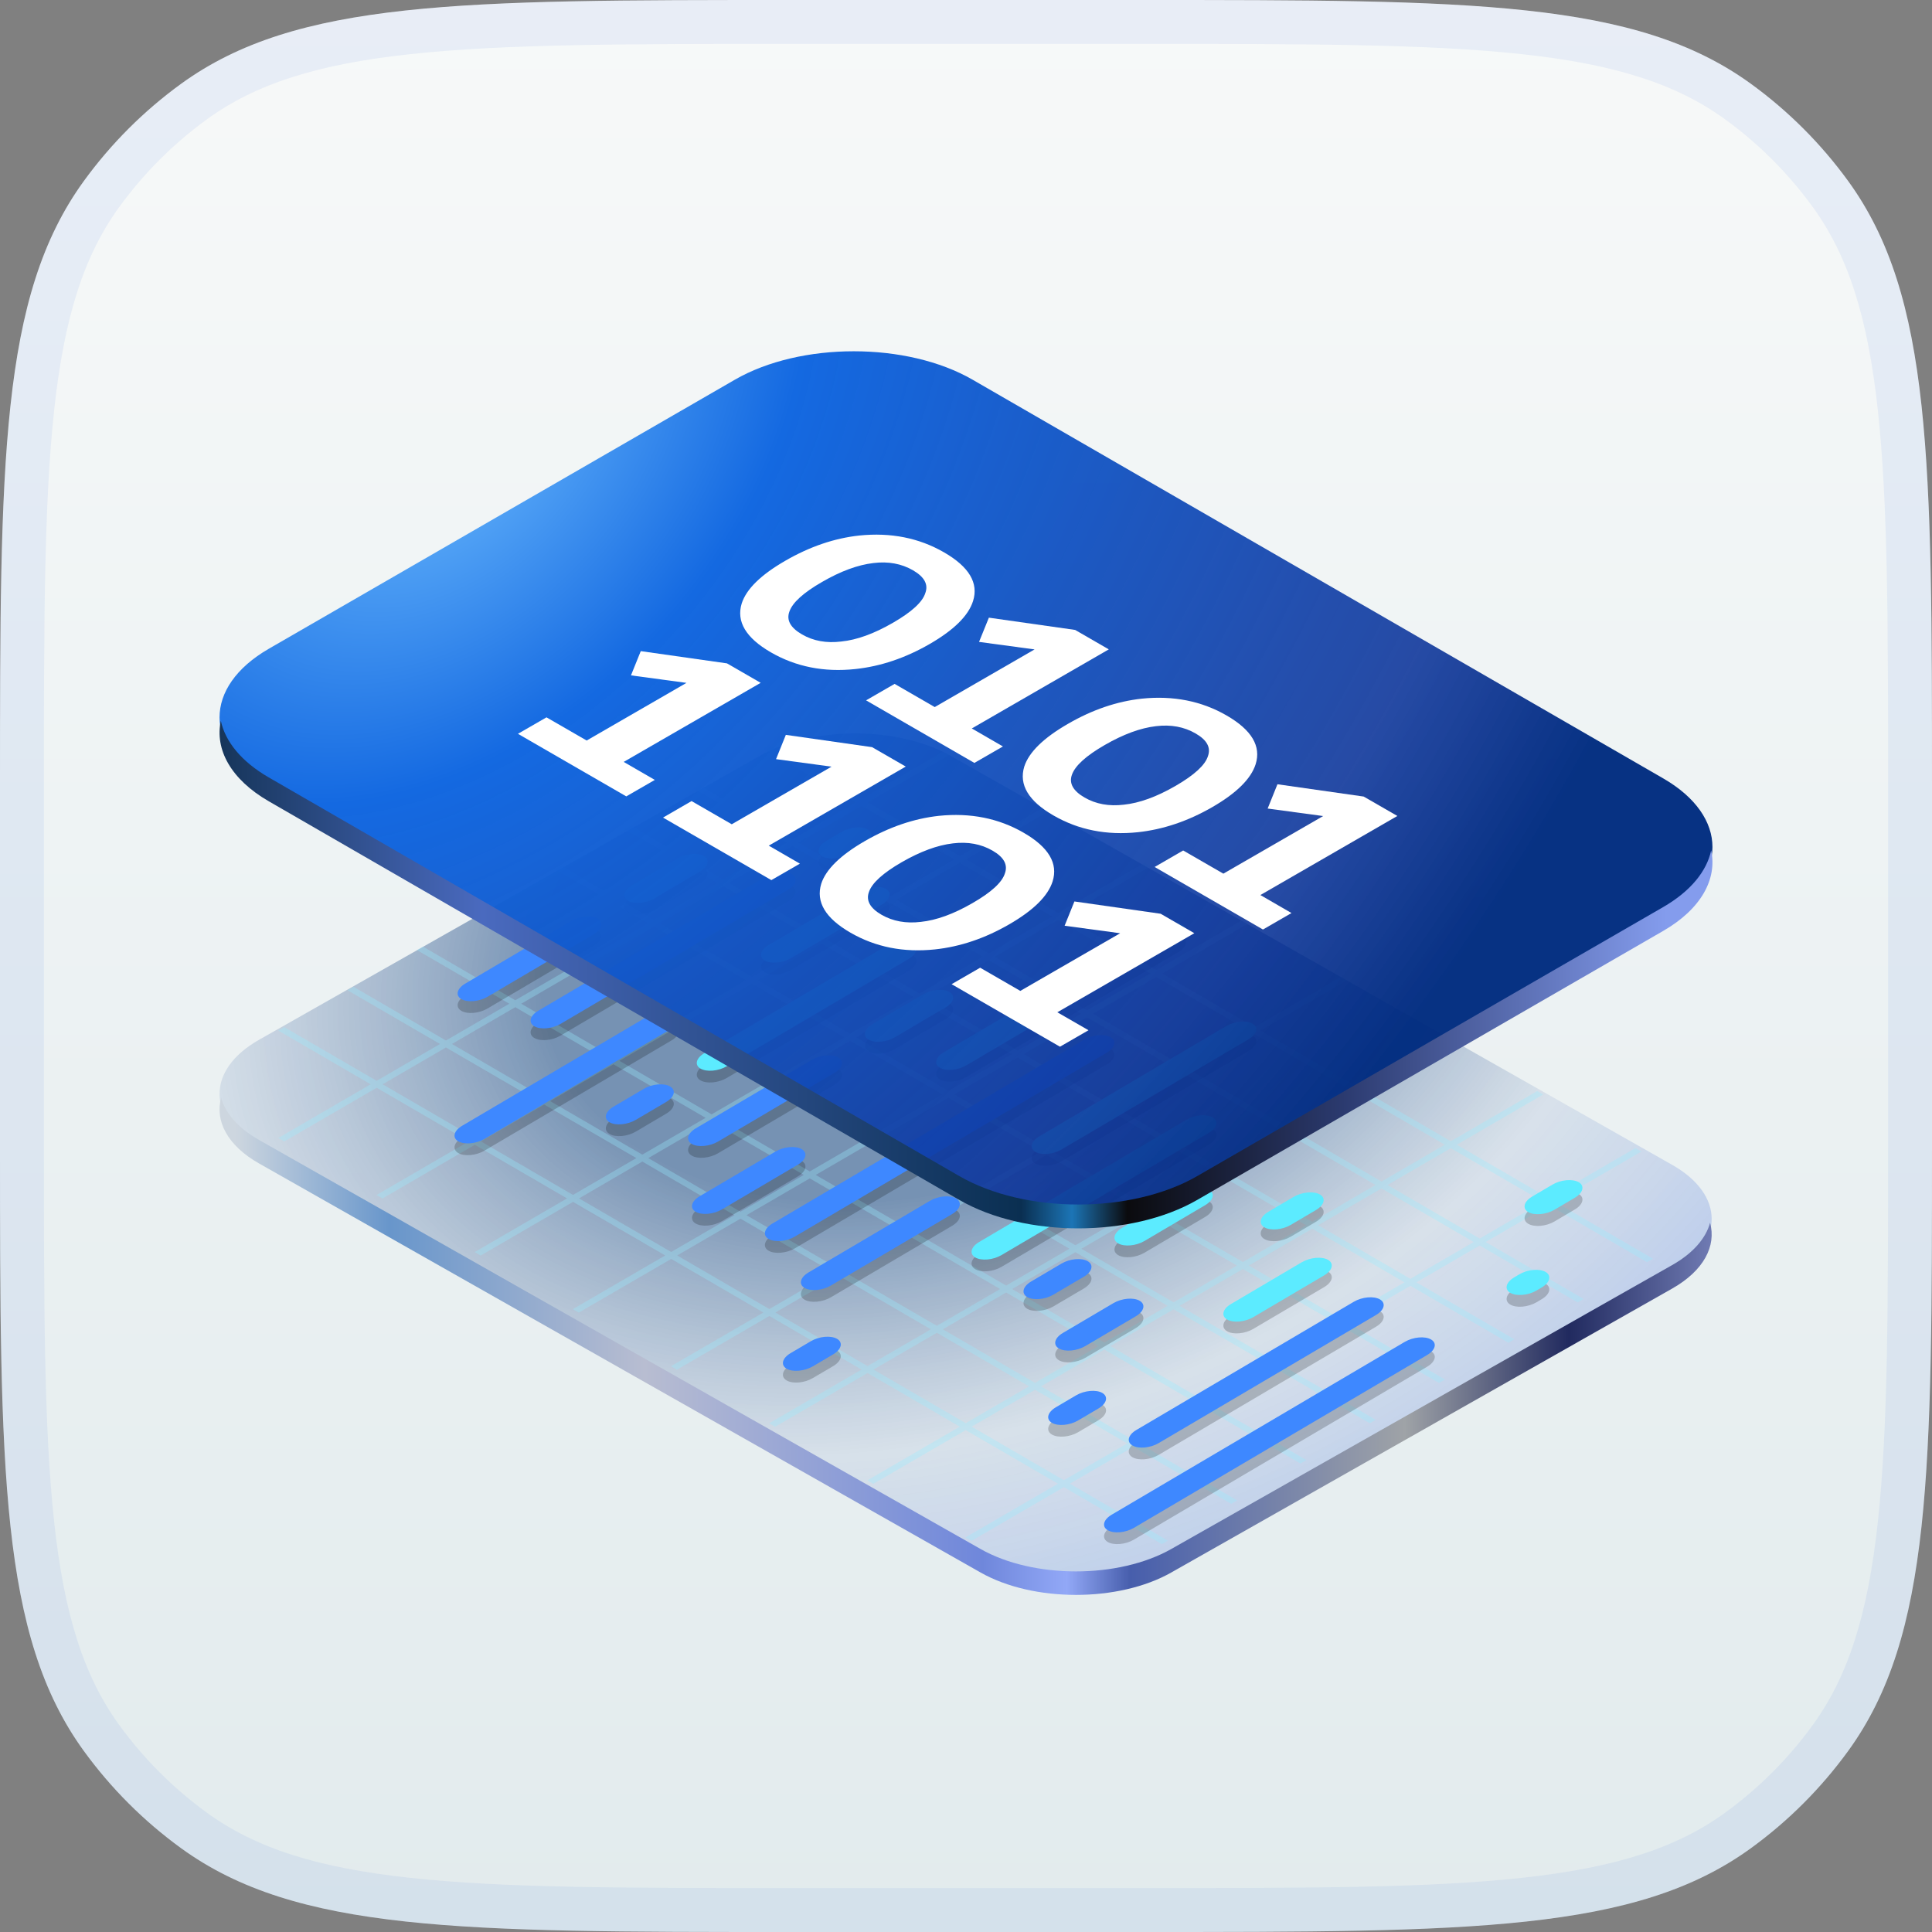
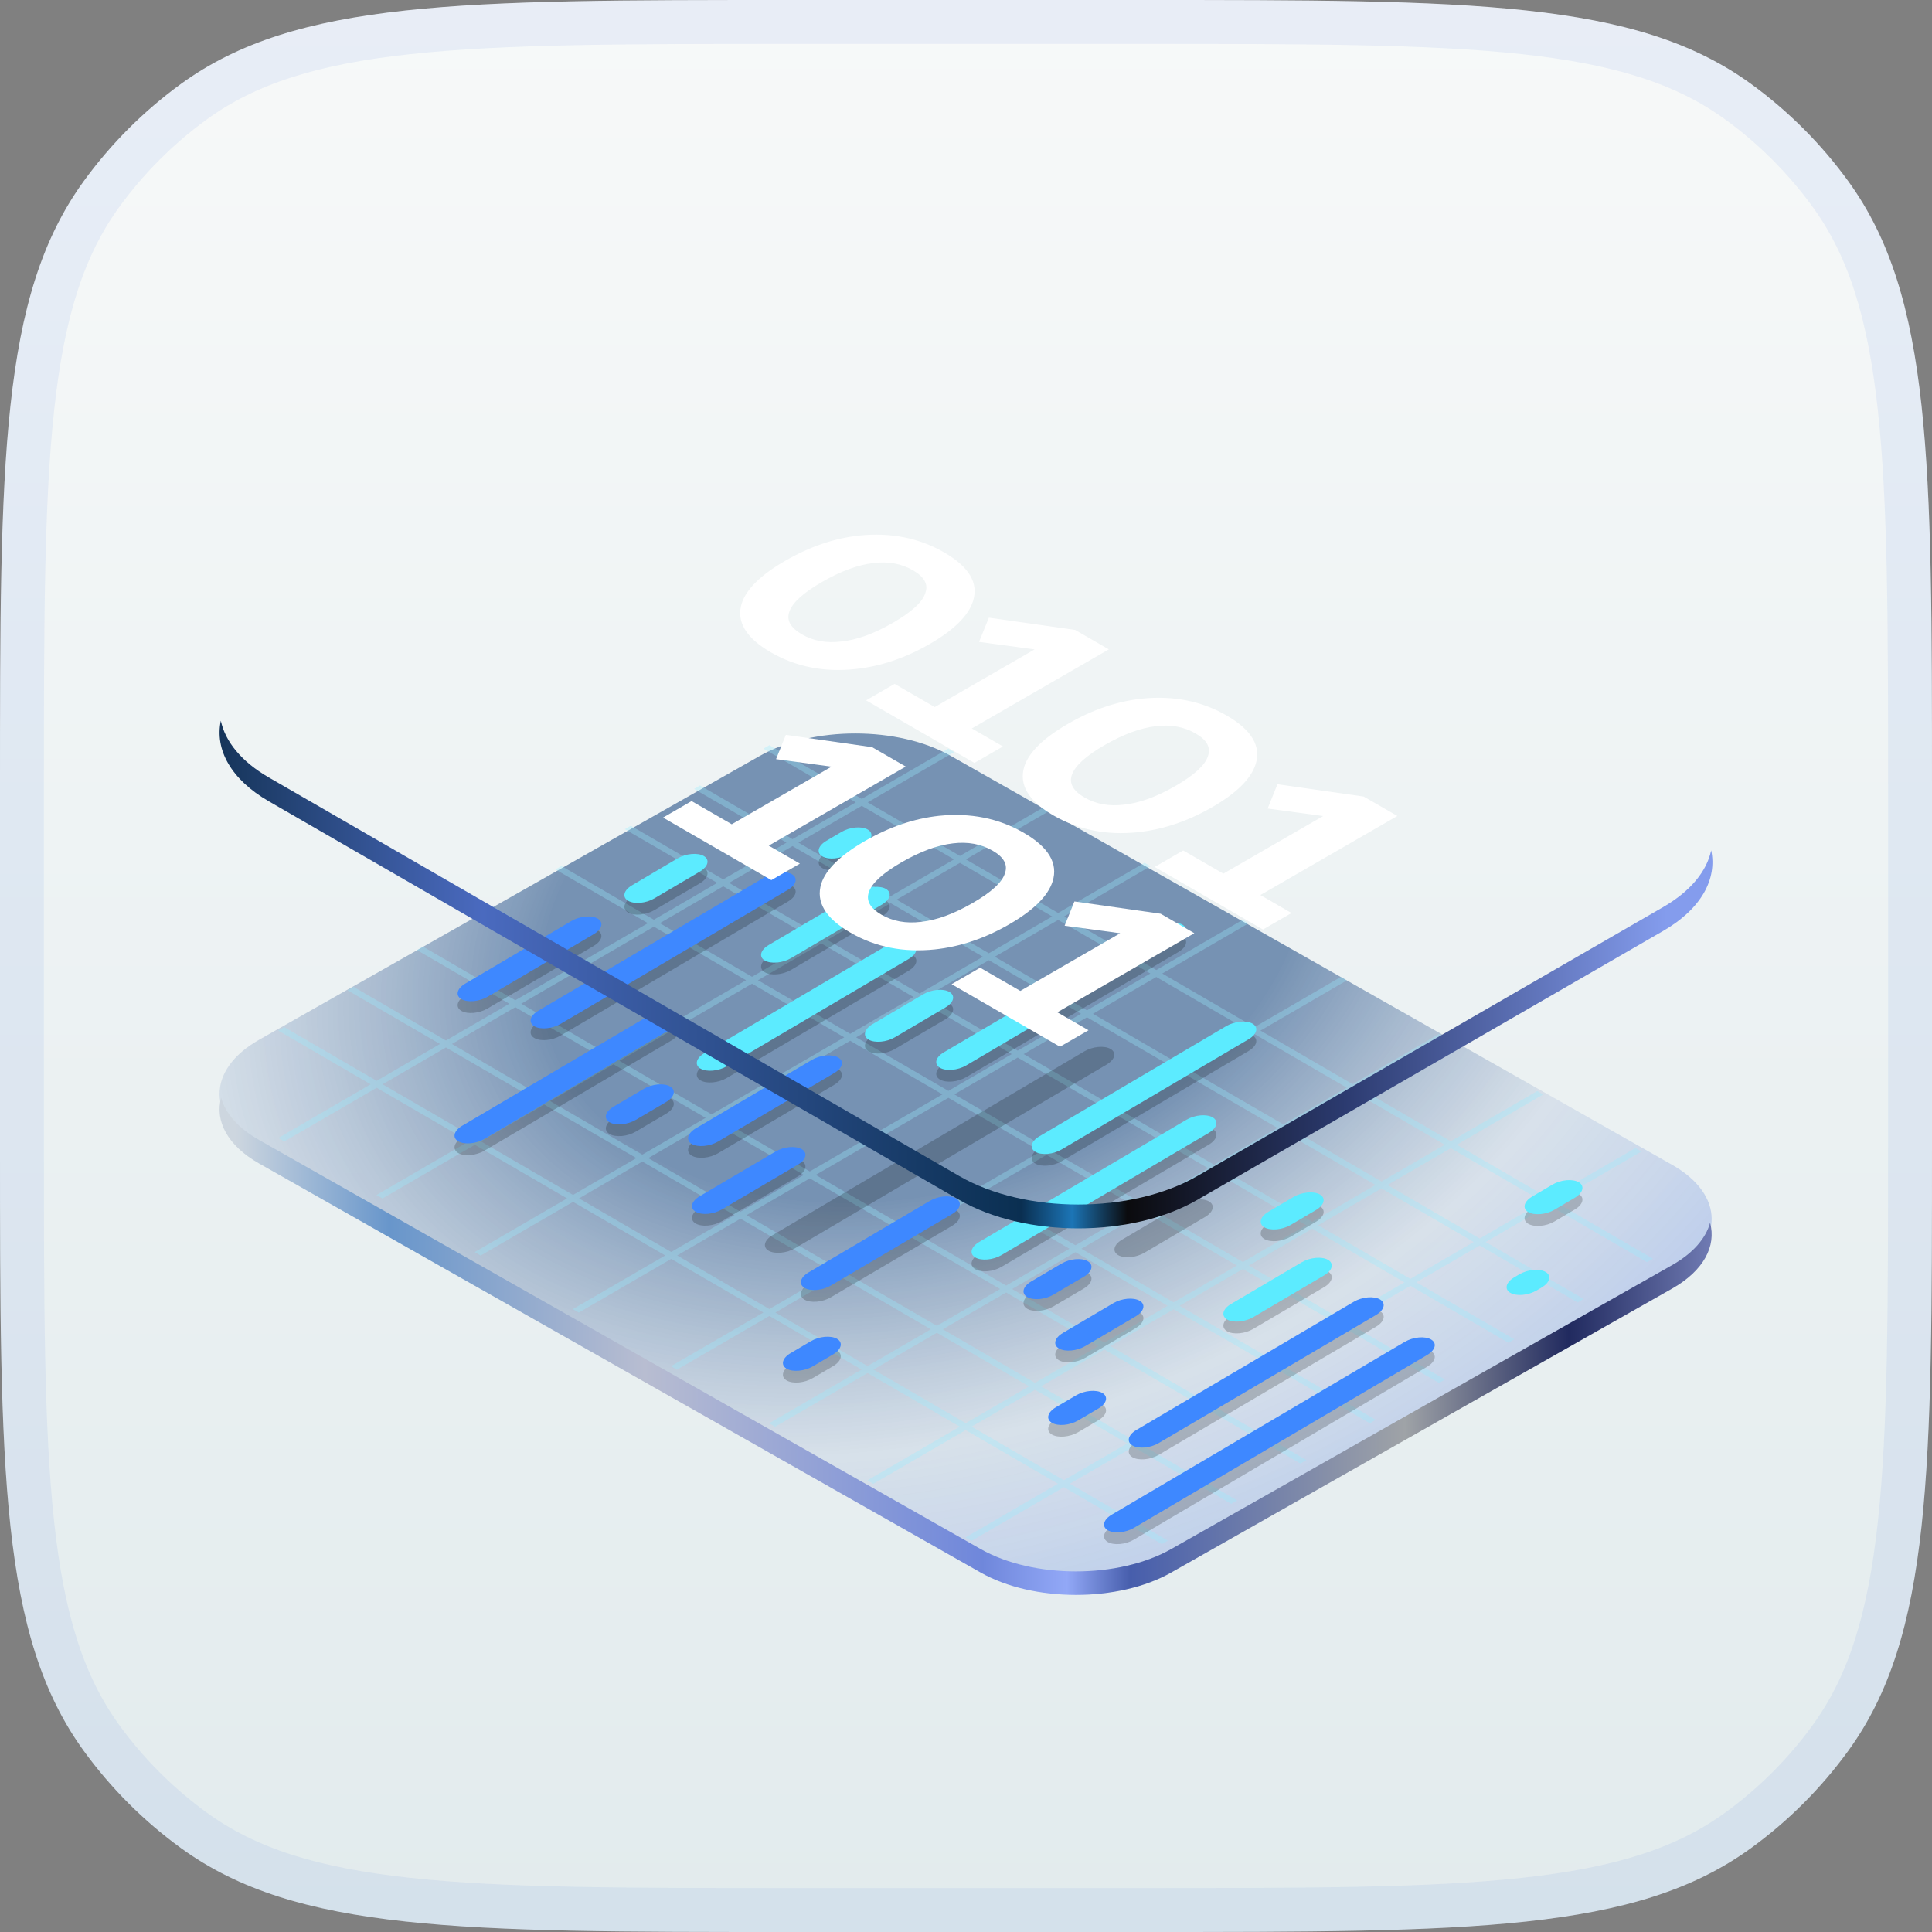
<svg xmlns="http://www.w3.org/2000/svg" width="44" height="44" viewBox="0 0 44 44" fill="none">
  <rect x="0" y="0" width="44" height="44" fill="#808080" stroke="none" />
  <path d="M0 18C0 10.501 0 6.751 1.91 4.122C2.527 3.273 3.273 2.527 4.122 1.91C6.751 0 10.501 0 18 0H26C33.499 0 37.249 0 39.878 1.91C40.727 2.527 41.473 3.273 42.09 4.122C44 6.751 44 10.501 44 18V26C44 33.499 44 37.249 42.09 39.878C41.473 40.727 40.727 41.473 39.878 42.09C37.249 44 33.499 44 26 44H18C10.501 44 6.751 44 4.122 42.09C3.273 41.473 2.527 40.727 1.91 39.878C0 37.249 0 33.499 0 26V18Z" fill="url(#paint0_linear_3466_3915)" />
  <path d="M18 0.5H26C29.761 0.5 32.541 0.501 34.712 0.736C36.873 0.97 38.369 1.432 39.584 2.314C40.391 2.9 41.1 3.61 41.686 4.416C42.568 5.631 43.03 7.127 43.264 9.288C43.499 11.459 43.5 14.239 43.5 18V26C43.5 29.761 43.499 32.541 43.264 34.712C43.03 36.873 42.568 38.369 41.686 39.584C41.1 40.391 40.391 41.1 39.584 41.686C38.369 42.568 36.873 43.03 34.712 43.264C32.541 43.499 29.761 43.5 26 43.5H18C14.239 43.5 11.459 43.499 9.288 43.264C7.127 43.03 5.631 42.568 4.416 41.686C3.61 41.1 2.9 40.391 2.314 39.584C1.432 38.369 0.97 36.873 0.736 34.712C0.501 32.541 0.5 29.761 0.5 26V18C0.5 14.239 0.501 11.459 0.736 9.288C0.97 7.127 1.432 5.631 2.314 4.416C2.9 3.61 3.61 2.9 4.416 2.314C5.631 1.432 7.127 0.97 9.288 0.736C11.459 0.501 14.239 0.5 18 0.5Z" stroke="#346EE0" stroke-opacity="0.08" />
  <path d="M17.306 17.214C18.506 16.534 20.452 16.534 21.652 17.214L38.083 26.529C39.282 27.209 39.282 28.312 38.083 28.992L26.676 35.459C25.476 36.139 23.531 36.139 22.331 35.459L5.9 26.144C4.7 25.464 4.7 24.361 5.9 23.68L17.306 17.214Z" fill="url(#paint1_radial_3466_3915)" />
  <path fill-rule="evenodd" clip-rule="evenodd" d="M17.517 32.414L19.622 31.191L17.522 29.971L15.417 31.194L15.281 31.115L17.386 29.892L15.286 28.671L13.181 29.894L13.046 29.815L15.15 28.592L13.05 27.372L10.946 28.595L10.81 28.516L12.914 27.293L10.814 26.072L8.71 27.295L8.574 27.216L10.678 25.993L8.578 24.773L6.474 25.996L6.338 25.917L8.442 24.694L6.338 23.471L6.474 23.392L8.578 24.615L10.021 23.776L7.916 22.553L8.052 22.474L10.156 23.697L11.599 22.859L9.494 21.636L9.63 21.557L11.735 22.78L13.177 21.942L11.073 20.719L11.209 20.64L13.313 21.863L14.755 21.025L12.651 19.802L12.787 19.723L14.891 20.946L16.334 20.107L14.229 18.884L14.365 18.805L16.47 20.028L17.912 19.19L15.807 17.967L15.943 17.888L18.048 19.111L19.49 18.273L17.386 17.05L17.522 16.971L19.626 18.194L21.595 17.05L21.73 17.129L19.762 18.273L21.862 19.493L23.83 18.349L23.966 18.428L21.998 19.572L24.098 20.793L26.066 19.649L26.202 19.728L24.234 20.872L26.334 22.092L28.302 20.948L28.438 21.027L26.47 22.171L28.57 23.392L30.538 22.248L30.674 22.327L28.706 23.471L30.805 24.691L32.774 23.547L32.91 23.626L30.941 24.77L33.041 25.991L35.01 24.847L35.146 24.926L33.177 26.07L35.277 27.29L37.246 26.146L37.382 26.225L35.413 27.369L37.645 28.666L37.509 28.745L35.277 27.448L33.835 28.286L36.066 29.583L35.93 29.662L33.699 28.365L32.257 29.204L34.488 30.501L34.352 30.58L32.121 29.283L30.678 30.121L32.91 31.418L32.774 31.497L30.542 30.2L29.1 31.038L31.331 32.335L31.196 32.414L28.964 31.117L27.522 31.956L29.753 33.252L29.617 33.331L27.386 32.035L25.944 32.873L28.175 34.17L28.039 34.249L25.808 32.952L24.365 33.79L26.597 35.087L26.461 35.166L24.229 33.869L22.125 35.092L21.989 35.013L24.093 33.79L21.993 32.57L19.889 33.793L19.753 33.714L21.858 32.491L19.758 31.27L17.653 32.493L17.517 32.414ZM19.626 18.352L18.184 19.19L20.284 20.41L21.726 19.572L19.626 18.352ZM18.048 19.269L16.605 20.107L18.705 21.328L20.148 20.489L18.048 19.269ZM16.47 20.186L15.027 21.025L17.127 22.245L18.569 21.407L16.47 20.186ZM14.891 21.104L13.449 21.942L15.549 23.162L16.991 22.324L14.891 21.104ZM13.313 22.021L11.871 22.859L13.971 24.08L15.413 23.241L13.313 22.021ZM11.735 22.938L10.292 23.776L12.392 24.997L13.835 24.159L11.735 22.938ZM10.156 23.855L8.714 24.694L10.814 25.914L12.256 25.076L10.156 23.855ZM13.05 27.214L10.95 25.993L12.392 25.155L14.492 26.375L13.05 27.214ZM14.628 26.296L12.528 25.076L13.971 24.238L16.07 25.458L14.628 26.296ZM16.206 25.379L14.107 24.159L15.549 23.32L17.649 24.541L16.206 25.379ZM17.785 24.462L15.685 23.241L17.127 22.403L19.227 23.624L17.785 24.462ZM19.363 23.544L17.263 22.324L18.705 21.486L20.805 22.706L19.363 23.544ZM20.941 22.627L18.841 21.407L20.284 20.569L22.384 21.789L20.941 22.627ZM22.52 21.71L20.42 20.489L21.862 19.651L23.962 20.872L22.52 21.71ZM24.098 20.951L22.655 21.789L24.755 23.009L26.198 22.171L24.098 20.951ZM22.52 21.868L21.077 22.706L23.177 23.927L24.619 23.088L22.52 21.868ZM20.941 22.785L19.499 23.624L21.599 24.844L23.041 24.006L20.941 22.785ZM19.363 23.703L17.921 24.541L20.021 25.761L21.463 24.923L19.363 23.703ZM17.785 24.62L16.342 25.458L18.442 26.679L19.885 25.84L17.785 24.62ZM16.206 25.537L14.764 26.375L16.864 27.596L18.306 26.758L16.206 25.537ZM14.628 26.454L13.186 27.293L15.286 28.513L16.728 27.675L14.628 26.454ZM17.522 29.813L15.422 28.592L16.864 27.754L18.964 28.974L17.522 29.813ZM19.1 28.895L17 27.675L18.442 26.837L20.542 28.057L19.1 28.895ZM20.678 27.978L18.578 26.758L20.021 25.919L22.12 27.14L20.678 27.978ZM22.256 27.061L20.157 25.84L21.599 25.002L23.699 26.223L22.256 27.061ZM23.835 26.143L21.735 24.923L23.177 24.085L25.277 25.305L23.835 26.143ZM25.413 25.226L23.313 24.006L24.755 23.168L26.855 24.388L25.413 25.226ZM26.991 24.309L24.891 23.088L26.334 22.25L28.434 23.471L26.991 24.309ZM28.57 23.55L27.127 24.388L29.227 25.608L30.669 24.77L28.57 23.55ZM26.991 24.467L25.549 25.305L27.649 26.526L29.091 25.687L26.991 24.467ZM25.413 25.384L23.971 26.223L26.071 27.443L27.513 26.605L25.413 25.384ZM23.835 26.302L22.392 27.14L24.492 28.36L25.935 27.522L23.835 26.302ZM22.256 27.219L20.814 28.057L22.914 29.278L24.356 28.439L22.256 27.219ZM20.678 28.136L19.236 28.974L21.336 30.195L22.778 29.357L20.678 28.136ZM19.1 29.053L17.658 29.892L19.758 31.112L21.2 30.274L19.1 29.053ZM21.993 32.412L19.893 31.191L21.336 30.353L23.436 31.573L21.993 32.412ZM23.572 31.494L21.472 30.274L22.914 29.436L25.014 30.656L23.572 31.494ZM25.15 30.577L23.05 29.357L24.492 28.518L26.592 29.739L25.15 30.577ZM26.728 29.66L24.628 28.439L26.071 27.601L28.171 28.822L26.728 29.66ZM28.306 28.742L26.207 27.522L27.649 26.684L29.749 27.904L28.306 28.742ZM29.885 27.825L27.785 26.605L29.227 25.767L31.327 26.987L29.885 27.825ZM31.463 26.908L29.363 25.687L30.805 24.849L32.905 26.07L31.463 26.908ZM24.229 33.711L25.672 32.873L23.572 31.652L22.129 32.491L24.229 33.711ZM25.808 32.794L27.25 31.956L25.15 30.735L23.708 31.573L25.808 32.794ZM27.386 31.877L28.828 31.038L26.728 29.818L25.286 30.656L27.386 31.877ZM28.964 30.959L30.407 30.121L28.306 28.901L26.864 29.739L28.964 30.959ZM30.542 30.042L31.985 29.204L29.885 27.983L28.442 28.822L30.542 30.042ZM32.121 29.125L33.563 28.286L31.463 27.066L30.021 27.904L32.121 29.125ZM33.699 28.207L35.141 27.369L33.041 26.149L31.599 26.987L33.699 28.207Z" fill="#96ECFF" fill-opacity="0.32" />
  <path d="M13.014 21.243C13.204 21.13 13.473 21.106 13.613 21.189C13.753 21.272 13.713 21.43 13.522 21.542L11.105 22.967C10.915 23.08 10.646 23.104 10.506 23.021C10.366 22.938 10.406 22.78 10.597 22.668L13.014 21.243Z" fill="black" fill-opacity="0.2" />
  <path d="M15.431 19.818C15.621 19.705 15.889 19.681 16.03 19.764C16.17 19.847 16.129 20.005 15.939 20.117L14.903 20.728C14.712 20.84 14.444 20.864 14.304 20.782C14.163 20.699 14.204 20.541 14.395 20.428L15.431 19.818Z" fill="black" fill-opacity="0.2" />
  <path d="M17.438 20.232C17.628 20.12 17.897 20.096 18.037 20.178C18.177 20.261 18.137 20.419 17.946 20.532L12.767 23.585C12.577 23.698 12.308 23.722 12.168 23.639C12.028 23.556 12.068 23.398 12.259 23.286L17.438 20.232Z" fill="black" fill-opacity="0.2" />
  <path d="M19.164 19.214C19.355 19.102 19.623 19.078 19.763 19.16C19.904 19.243 19.863 19.401 19.672 19.514L19.327 19.718C19.136 19.83 18.868 19.854 18.728 19.771C18.587 19.689 18.628 19.53 18.819 19.418L19.164 19.214Z" fill="black" fill-opacity="0.2" />
  <path d="M14.784 23.395C14.975 23.282 15.243 23.259 15.384 23.341C15.524 23.424 15.483 23.582 15.293 23.695L11.034 26.205C10.844 26.318 10.575 26.342 10.435 26.259C10.295 26.176 10.335 26.018 10.526 25.906L14.784 23.395Z" fill="black" fill-opacity="0.2" />
  <path d="M19.579 20.567C19.77 20.455 20.038 20.431 20.179 20.514C20.319 20.596 20.278 20.755 20.088 20.867L18.016 22.089C17.825 22.201 17.557 22.225 17.417 22.142C17.276 22.06 17.317 21.901 17.508 21.789L19.579 20.567Z" fill="black" fill-opacity="0.2" />
  <path d="M14.663 25.065C14.853 24.953 15.122 24.928 15.262 25.011C15.402 25.094 15.361 25.252 15.171 25.364L14.48 25.772C14.29 25.884 14.021 25.908 13.881 25.825C13.741 25.743 13.781 25.584 13.972 25.472L14.663 25.065Z" fill="black" fill-opacity="0.2" />
  <path d="M20.187 21.808C20.377 21.695 20.646 21.671 20.786 21.754C20.926 21.837 20.886 21.995 20.695 22.107L16.552 24.55C16.361 24.663 16.093 24.687 15.952 24.604C15.812 24.521 15.853 24.363 16.044 24.251L20.187 21.808Z" fill="black" fill-opacity="0.2" />
  <path d="M18.492 24.405C18.683 24.293 18.951 24.268 19.091 24.351C19.232 24.434 19.191 24.592 19 24.705L16.353 26.265C16.163 26.378 15.894 26.402 15.754 26.319C15.614 26.236 15.654 26.078 15.845 25.966L18.492 24.405Z" fill="black" fill-opacity="0.2" />
  <path d="M21.024 22.912C21.215 22.8 21.483 22.776 21.623 22.858C21.764 22.941 21.723 23.099 21.532 23.212L20.381 23.89C20.191 24.003 19.922 24.027 19.782 23.944C19.642 23.861 19.682 23.703 19.873 23.591L21.024 22.912Z" fill="black" fill-opacity="0.2" />
  <path d="M17.661 26.493C17.851 26.381 18.12 26.357 18.26 26.44C18.4 26.522 18.36 26.681 18.169 26.793L16.443 27.811C16.252 27.923 15.984 27.947 15.843 27.865C15.703 27.782 15.744 27.624 15.934 27.511L17.661 26.493Z" fill="black" fill-opacity="0.2" />
  <path d="M26.33 21.381C26.521 21.269 26.789 21.245 26.93 21.328C27.07 21.41 27.029 21.569 26.838 21.681L22.005 24.531C21.814 24.643 21.546 24.668 21.406 24.585C21.265 24.502 21.306 24.344 21.497 24.232L26.33 21.381Z" fill="black" fill-opacity="0.2" />
  <path d="M24.695 23.944C24.886 23.831 25.154 23.807 25.294 23.89C25.434 23.973 25.394 24.131 25.203 24.244L18.103 28.43C17.913 28.542 17.644 28.566 17.504 28.484C17.363 28.401 17.404 28.243 17.595 28.13L24.695 23.944Z" fill="black" fill-opacity="0.2" />
  <path d="M21.177 27.617C21.367 27.504 21.636 27.48 21.776 27.563C21.916 27.646 21.875 27.804 21.685 27.916L18.923 29.545C18.732 29.657 18.464 29.681 18.323 29.599C18.183 29.516 18.224 29.358 18.415 29.245L21.177 27.617Z" fill="black" fill-opacity="0.2" />
  <path d="M27.928 23.636C28.119 23.523 28.387 23.499 28.528 23.582C28.668 23.665 28.627 23.823 28.436 23.935L24.178 26.446C23.988 26.558 23.719 26.582 23.579 26.5C23.439 26.417 23.479 26.259 23.67 26.146L27.928 23.636Z" fill="black" fill-opacity="0.2" />
  <path d="M18.465 30.813C18.656 30.701 18.924 30.677 19.065 30.759C19.205 30.842 19.164 31 18.974 31.113L18.513 31.384C18.323 31.497 18.054 31.521 17.914 31.438C17.774 31.355 17.814 31.197 18.005 31.085L18.465 30.813Z" fill="black" fill-opacity="0.2" />
  <path d="M27.02 25.769C27.211 25.657 27.479 25.633 27.619 25.715C27.76 25.798 27.719 25.956 27.528 26.069L22.81 28.851C22.619 28.963 22.351 28.988 22.21 28.905C22.07 28.822 22.111 28.664 22.302 28.551L27.02 25.769Z" fill="black" fill-opacity="0.2" />
  <path d="M24.175 29.045C24.365 28.933 24.634 28.909 24.774 28.991C24.914 29.074 24.874 29.232 24.683 29.345L23.992 29.752C23.802 29.864 23.533 29.888 23.393 29.806C23.253 29.723 23.294 29.565 23.484 29.452L24.175 29.045Z" fill="black" fill-opacity="0.2" />
  <path d="M26.937 27.416C27.127 27.304 27.396 27.28 27.536 27.363C27.676 27.445 27.636 27.604 27.445 27.716L26.064 28.53C25.873 28.643 25.605 28.667 25.465 28.584C25.324 28.501 25.365 28.343 25.556 28.231L26.937 27.416Z" fill="black" fill-opacity="0.2" />
  <path d="M25.357 29.946C25.548 29.834 25.816 29.809 25.957 29.892C26.097 29.975 26.056 30.133 25.866 30.246L24.715 30.924C24.524 31.037 24.256 31.061 24.115 30.978C23.975 30.895 24.016 30.737 24.206 30.625L25.357 29.946Z" fill="black" fill-opacity="0.2" />
  <path d="M29.462 27.526C29.653 27.413 29.921 27.389 30.061 27.472C30.202 27.555 30.161 27.713 29.97 27.825L29.395 28.165C29.204 28.277 28.936 28.301 28.795 28.218C28.655 28.136 28.696 27.977 28.887 27.865L29.462 27.526Z" fill="black" fill-opacity="0.2" />
  <path d="M24.507 32.046C24.697 31.933 24.966 31.909 25.106 31.992C25.246 32.075 25.206 32.233 25.015 32.345L24.555 32.617C24.364 32.729 24.096 32.753 23.955 32.67C23.815 32.588 23.856 32.429 24.046 32.317L24.507 32.046Z" fill="black" fill-opacity="0.2" />
  <path d="M29.647 29.015C29.838 28.902 30.106 28.878 30.247 28.961C30.387 29.044 30.346 29.202 30.155 29.314L28.544 30.264C28.354 30.377 28.085 30.401 27.945 30.318C27.805 30.235 27.845 30.077 28.036 29.965L29.647 29.015Z" fill="black" fill-opacity="0.2" />
  <path d="M30.83 29.916C31.02 29.803 31.289 29.779 31.429 29.862C31.569 29.945 31.529 30.103 31.338 30.215L26.389 33.133C26.199 33.245 25.93 33.27 25.79 33.187C25.65 33.104 25.69 32.946 25.881 32.833L30.83 29.916Z" fill="black" fill-opacity="0.2" />
  <path d="M35.356 27.246C35.547 27.134 35.815 27.11 35.956 27.193C36.096 27.275 36.055 27.434 35.864 27.546L35.404 27.817C35.214 27.93 34.945 27.954 34.805 27.871C34.664 27.788 34.705 27.63 34.896 27.518L35.356 27.246Z" fill="black" fill-opacity="0.2" />
  <path d="M31.993 30.828C32.184 30.715 32.452 30.691 32.592 30.774C32.733 30.857 32.692 31.015 32.501 31.127L25.826 35.063C25.636 35.175 25.367 35.2 25.227 35.117C25.087 35.034 25.128 34.876 25.318 34.763L31.993 30.828Z" fill="black" fill-opacity="0.2" />
-   <path d="M34.602 29.29C34.792 29.177 35.061 29.153 35.201 29.236C35.341 29.319 35.3 29.477 35.11 29.589L34.995 29.657C34.804 29.77 34.536 29.794 34.395 29.711C34.255 29.628 34.296 29.47 34.487 29.357L34.602 29.29Z" fill="black" fill-opacity="0.2" />
  <path d="M13.014 20.975C13.204 20.863 13.473 20.839 13.613 20.921C13.753 21.004 13.713 21.162 13.522 21.275L11.105 22.7C10.915 22.812 10.646 22.836 10.506 22.753C10.366 22.671 10.406 22.512 10.597 22.4L13.014 20.975Z" fill="#3E88FF" />
  <path d="M15.431 19.55C15.621 19.438 15.889 19.413 16.03 19.496C16.17 19.579 16.129 19.737 15.939 19.85L14.903 20.46C14.712 20.573 14.444 20.597 14.304 20.514C14.163 20.431 14.204 20.273 14.395 20.161L15.431 19.55Z" fill="#5CEBFF" />
  <path d="M17.438 19.965C17.628 19.852 17.897 19.828 18.037 19.911C18.177 19.994 18.137 20.152 17.946 20.264L12.767 23.318C12.577 23.43 12.308 23.454 12.168 23.372C12.028 23.289 12.068 23.131 12.259 23.018L17.438 19.965Z" fill="#3E88FF" />
  <path d="M19.164 18.947C19.355 18.834 19.623 18.81 19.763 18.893C19.904 18.976 19.863 19.134 19.672 19.246L19.327 19.45C19.136 19.562 18.868 19.586 18.728 19.504C18.587 19.421 18.628 19.263 18.819 19.15L19.164 18.947Z" fill="#5CEBFF" />
  <path d="M14.784 23.127C14.975 23.015 15.243 22.991 15.384 23.074C15.524 23.156 15.483 23.315 15.293 23.427L11.034 25.938C10.844 26.05 10.575 26.074 10.435 25.991C10.295 25.909 10.335 25.751 10.526 25.638L14.784 23.127Z" fill="#3E88FF" />
  <path d="M19.579 20.3C19.77 20.188 20.038 20.163 20.179 20.246C20.319 20.329 20.278 20.487 20.088 20.6L18.016 21.821C17.825 21.933 17.557 21.958 17.417 21.875C17.276 21.792 17.317 21.634 17.508 21.521L19.579 20.3Z" fill="#5CEBFF" />
  <path d="M14.663 24.797C14.853 24.685 15.122 24.661 15.262 24.744C15.402 24.826 15.361 24.985 15.171 25.097L14.48 25.504C14.29 25.616 14.021 25.641 13.881 25.558C13.741 25.475 13.781 25.317 13.972 25.204L14.663 24.797Z" fill="#3E88FF" />
  <path d="M20.187 21.54C20.377 21.428 20.646 21.404 20.786 21.486C20.926 21.569 20.886 21.727 20.695 21.84L16.552 24.283C16.361 24.395 16.093 24.419 15.952 24.336C15.812 24.254 15.853 24.095 16.044 23.983L20.187 21.54Z" fill="#5CEBFF" />
  <path d="M18.492 24.137C18.683 24.025 18.951 24.001 19.091 24.084C19.232 24.166 19.191 24.325 19 24.437L16.353 25.998C16.163 26.11 15.894 26.134 15.754 26.052C15.614 25.969 15.654 25.811 15.845 25.698L18.492 24.137Z" fill="#3E88FF" />
  <path d="M21.024 22.645C21.215 22.532 21.483 22.508 21.623 22.591C21.764 22.674 21.723 22.832 21.532 22.944L20.381 23.623C20.191 23.735 19.922 23.759 19.782 23.677C19.642 23.594 19.682 23.436 19.873 23.323L21.024 22.645Z" fill="#5CEBFF" />
  <path d="M17.661 26.226C17.851 26.113 18.12 26.089 18.26 26.172C18.4 26.255 18.36 26.413 18.169 26.526L16.443 27.543C16.252 27.656 15.984 27.68 15.843 27.597C15.703 27.514 15.744 27.356 15.934 27.244L17.661 26.226Z" fill="#3E88FF" />
  <path d="M26.33 21.114C26.521 21.001 26.789 20.977 26.93 21.06C27.07 21.143 27.029 21.301 26.838 21.413L22.005 24.264C21.814 24.376 21.546 24.4 21.406 24.317C21.265 24.235 21.306 24.076 21.497 23.964L26.33 21.114Z" fill="#5CEBFF" />
-   <path d="M24.695 23.676C24.886 23.564 25.154 23.54 25.294 23.623C25.434 23.705 25.394 23.864 25.203 23.976L18.103 28.162C17.913 28.275 17.644 28.299 17.504 28.216C17.363 28.133 17.404 27.975 17.595 27.863L24.695 23.676Z" fill="#3E88FF" />
  <path d="M21.177 27.349C21.367 27.236 21.636 27.212 21.776 27.295C21.916 27.378 21.875 27.536 21.685 27.649L18.923 29.277C18.732 29.39 18.464 29.414 18.323 29.331C18.183 29.248 18.224 29.09 18.415 28.978L21.177 27.349Z" fill="#3E88FF" />
  <path d="M27.928 23.368C28.119 23.256 28.387 23.232 28.528 23.314C28.668 23.397 28.627 23.555 28.436 23.668L24.178 26.178C23.988 26.291 23.719 26.315 23.579 26.232C23.439 26.149 23.479 25.991 23.67 25.879L27.928 23.368Z" fill="#5CEBFF" />
  <path d="M18.465 30.546C18.656 30.433 18.924 30.409 19.065 30.492C19.205 30.575 19.164 30.733 18.974 30.845L18.513 31.117C18.323 31.229 18.054 31.253 17.914 31.171C17.774 31.088 17.814 30.93 18.005 30.817L18.465 30.546Z" fill="#3E88FF" />
  <path d="M27.02 25.502C27.211 25.389 27.479 25.365 27.619 25.448C27.76 25.531 27.719 25.689 27.528 25.801L22.81 28.583C22.619 28.696 22.351 28.72 22.21 28.637C22.07 28.554 22.111 28.396 22.302 28.284L27.02 25.502Z" fill="#5CEBFF" />
  <path d="M24.175 28.777C24.365 28.665 24.634 28.641 24.774 28.724C24.914 28.806 24.874 28.965 24.683 29.077L23.992 29.484C23.802 29.597 23.533 29.621 23.393 29.538C23.253 29.455 23.294 29.297 23.484 29.185L24.175 28.777Z" fill="#3E88FF" />
-   <path d="M26.937 27.149C27.127 27.037 27.396 27.012 27.536 27.095C27.676 27.178 27.636 27.336 27.445 27.448L26.064 28.263C25.873 28.375 25.605 28.399 25.465 28.317C25.324 28.234 25.365 28.076 25.556 27.963L26.937 27.149Z" fill="#5CEBFF" />
  <path d="M25.357 29.678C25.548 29.566 25.816 29.542 25.957 29.625C26.097 29.707 26.056 29.866 25.866 29.978L24.715 30.657C24.524 30.769 24.256 30.793 24.115 30.71C23.975 30.628 24.016 30.469 24.206 30.357L25.357 29.678Z" fill="#3E88FF" />
  <path d="M29.462 27.258C29.653 27.146 29.921 27.122 30.061 27.204C30.202 27.287 30.161 27.445 29.97 27.558L29.395 27.897C29.204 28.009 28.936 28.034 28.795 27.951C28.655 27.868 28.696 27.71 28.887 27.597L29.462 27.258Z" fill="#5CEBFF" />
  <path d="M24.507 31.778C24.697 31.666 24.966 31.642 25.106 31.724C25.246 31.807 25.206 31.965 25.015 32.078L24.555 32.349C24.364 32.462 24.096 32.486 23.955 32.403C23.815 32.32 23.856 32.162 24.046 32.05L24.507 31.778Z" fill="#3E88FF" />
  <path d="M29.647 28.747C29.838 28.635 30.106 28.61 30.247 28.693C30.387 28.776 30.346 28.934 30.155 29.047L28.544 29.997C28.354 30.109 28.085 30.133 27.945 30.05C27.805 29.968 27.845 29.809 28.036 29.697L29.647 28.747Z" fill="#5CEBFF" />
  <path d="M30.83 29.648C31.02 29.535 31.289 29.511 31.429 29.594C31.569 29.677 31.529 29.835 31.338 29.948L26.389 32.865C26.199 32.978 25.93 33.002 25.79 32.919C25.65 32.837 25.69 32.678 25.881 32.566L30.83 29.648Z" fill="#3E88FF" />
  <path d="M35.356 26.979C35.547 26.866 35.815 26.842 35.956 26.925C36.096 27.008 36.055 27.166 35.864 27.279L35.404 27.55C35.214 27.662 34.945 27.686 34.805 27.604C34.664 27.521 34.705 27.363 34.896 27.25L35.356 26.979Z" fill="#5CEBFF" />
  <path d="M31.993 30.56C32.184 30.448 32.452 30.424 32.592 30.506C32.733 30.589 32.692 30.747 32.501 30.86L25.826 34.795C25.636 34.908 25.367 34.932 25.227 34.849C25.087 34.767 25.128 34.608 25.318 34.496L31.993 30.56Z" fill="#3E88FF" />
  <path d="M34.602 29.022C34.792 28.91 35.061 28.886 35.201 28.968C35.341 29.051 35.3 29.209 35.11 29.322L34.995 29.39C34.804 29.502 34.536 29.526 34.395 29.443C34.255 29.36 34.296 29.202 34.487 29.09L34.602 29.022Z" fill="#5CEBFF" />
  <path fill-rule="evenodd" clip-rule="evenodd" d="M22.331 35.812C23.531 36.493 25.476 36.493 26.676 35.812L38.083 29.346C38.803 28.938 39.091 28.377 38.946 27.847C38.85 28.2 38.562 28.539 38.083 28.811L26.676 35.277C25.476 35.958 23.531 35.958 22.331 35.277L5.9 25.962C5.42 25.69 5.132 25.351 5.036 24.998C4.891 25.528 5.179 26.089 5.9 26.497L22.331 35.812Z" fill="url(#paint2_linear_3466_3915)" />
-   <path d="M16.735 8.648C18.231 7.784 20.656 7.784 22.151 8.648L37.878 17.727C39.374 18.59 39.374 19.99 37.878 20.853L27.265 26.981C25.769 27.844 23.344 27.844 21.849 26.981L6.122 17.902C4.626 17.038 4.626 15.638 6.122 14.775L16.735 8.648Z" fill="url(#paint3_radial_3466_3915)" />
  <path fill-rule="evenodd" clip-rule="evenodd" d="M16.892 13.743C16.998 13.415 17.329 13.091 17.886 12.77C18.443 12.448 19.005 12.257 19.571 12.196C20.288 12.123 20.931 12.251 21.501 12.58C22.071 12.909 22.291 13.279 22.16 13.69C22.055 14.022 21.725 14.348 21.172 14.667C20.619 14.986 20.055 15.176 19.481 15.237C18.768 15.313 18.127 15.186 17.557 14.857C16.987 14.528 16.765 14.156 16.892 13.743ZM19.892 12.823C19.538 12.864 19.148 13.007 18.723 13.253C18.297 13.498 18.049 13.723 17.978 13.928C17.906 14.123 18.002 14.296 18.265 14.448C18.523 14.598 18.822 14.652 19.16 14.61C19.515 14.574 19.906 14.432 20.335 14.184C20.765 13.936 21.011 13.71 21.074 13.505C21.146 13.31 21.052 13.138 20.793 12.988C20.531 12.837 20.23 12.781 19.892 12.823Z" fill="white" />
  <path d="M22.132 16.59L25.252 14.789L24.485 14.346L22.521 14.067L22.297 14.619L23.562 14.79L21.288 16.103L20.374 15.575L19.724 15.95L22.191 17.375L22.841 17L22.132 16.59Z" fill="white" />
  <path d="M31.824 18.583L28.704 20.384L29.413 20.794L28.763 21.169L26.296 19.745L26.946 19.369L27.861 19.897L30.134 18.585L28.87 18.414L29.093 17.861L31.057 18.141L31.824 18.583Z" fill="white" />
  <path fill-rule="evenodd" clip-rule="evenodd" d="M24.322 16.485C23.765 16.806 23.433 17.131 23.327 17.458C23.201 17.872 23.423 18.243 23.993 18.572C24.563 18.901 25.204 19.028 25.916 18.953C26.491 18.891 27.055 18.701 27.608 18.382C28.161 18.063 28.49 17.737 28.596 17.406C28.726 16.994 28.506 16.624 27.936 16.295C27.367 15.966 26.723 15.838 26.007 15.911C25.44 15.972 24.878 16.163 24.322 16.485ZM25.158 16.968C25.584 16.722 25.973 16.579 26.327 16.538C26.666 16.497 26.966 16.552 27.229 16.704C27.488 16.853 27.581 17.025 27.51 17.221C27.446 17.425 27.2 17.651 26.771 17.899C26.342 18.147 25.95 18.289 25.596 18.326C25.257 18.367 24.959 18.313 24.7 18.163C24.438 18.012 24.342 17.838 24.413 17.643C24.485 17.439 24.733 17.213 25.158 16.968Z" fill="white" />
  <path fill-rule="evenodd" clip-rule="evenodd" d="M19.698 19.154C19.141 19.476 18.809 19.8 18.703 20.127C18.577 20.541 18.799 20.912 19.369 21.241C19.939 21.57 20.58 21.697 21.293 21.622C21.867 21.561 22.431 21.371 22.984 21.051C23.537 20.732 23.866 20.407 23.972 20.075C24.102 19.664 23.883 19.294 23.313 18.965C22.743 18.635 22.099 18.507 21.383 18.58C20.816 18.642 20.254 18.833 19.698 19.154ZM20.534 19.637C20.96 19.392 21.349 19.248 21.703 19.207C22.042 19.166 22.342 19.221 22.605 19.373C22.864 19.522 22.957 19.695 22.886 19.89C22.823 20.095 22.576 20.321 22.147 20.568C21.718 20.816 21.326 20.958 20.972 20.995C20.634 21.036 20.335 20.982 20.076 20.833C19.814 20.681 19.718 20.508 19.79 20.312C19.861 20.108 20.109 19.883 20.534 19.637Z" fill="white" />
  <path d="M20.628 17.458L17.508 19.259L18.217 19.669L17.567 20.044L15.1 18.62L15.75 18.244L16.665 18.772L18.938 17.46L17.674 17.289L17.897 16.736L19.861 17.016L20.628 17.458Z" fill="white" />
  <path d="M27.2 21.253L24.08 23.054L24.79 23.463L24.14 23.838L21.672 22.414L22.322 22.039L23.237 22.567L25.511 21.254L24.246 21.083L24.469 20.53L26.433 20.81L27.2 21.253Z" fill="white" />
-   <path d="M17.324 15.551L14.204 17.352L14.913 17.762L14.263 18.137L11.796 16.712L12.446 16.337L13.361 16.865L15.634 15.552L14.37 15.381L14.593 14.829L16.557 15.108L17.324 15.551Z" fill="white" />
  <path d="M21.849 27.328C23.344 28.191 25.769 28.191 27.265 27.328L37.878 21.201C38.746 20.7 39.11 20.018 38.971 19.366C38.871 19.838 38.506 20.295 37.878 20.658L27.265 26.785C25.769 27.648 23.344 27.648 21.849 26.785L6.122 17.706C5.494 17.343 5.129 16.886 5.029 16.414C4.89 17.067 5.254 17.748 6.122 18.249L21.849 27.328Z" fill="url(#paint4_linear_3466_3915)" />
  <defs>
    <linearGradient id="paint0_linear_3466_3915" x1="22" y1="0" x2="22" y2="44" gradientUnits="userSpaceOnUse">
      <stop stop-color="#F7F9F9" />
      <stop offset="1" stop-color="#E2EBED" />
    </linearGradient>
    <radialGradient id="paint1_radial_3466_3915" cx="0" cy="0" r="1" gradientUnits="userSpaceOnUse" gradientTransform="translate(21 21) rotate(73.142) scale(17.241 24.984)">
      <stop offset="0.353" stop-color="#7692B3" />
      <stop offset="0.679" stop-color="#D2DCE8" stop-opacity="0.74" />
      <stop offset="1" stop-color="#AEC3EB" stop-opacity="0.87" />
    </radialGradient>
    <linearGradient id="paint2_linear_3466_3915" x1="38.982" y1="24.998" x2="5.373" y2="24.998" gradientUnits="userSpaceOnUse">
      <stop stop-color="#707BB3" />
      <stop offset="0.097" stop-color="#212A5F" />
      <stop offset="0.208" stop-color="#9FA3A7" />
      <stop offset="0.394" stop-color="#475EAC" />
      <stop offset="0.437" stop-color="#92A8F7" />
      <stop offset="0.494" stop-color="#6F87DB" />
      <stop offset="0.723" stop-color="#B8BDD1" />
      <stop offset="0.896" stop-color="#6896CB" />
      <stop offset="1" stop-color="#CDD6DF" />
    </linearGradient>
    <radialGradient id="paint3_radial_3466_3915" cx="0" cy="0" r="1" gradientUnits="userSpaceOnUse" gradientTransform="translate(10.072 9.834) rotate(42.173) scale(25.569 37.556)">
      <stop stop-color="#6EBDFF" />
      <stop offset="0.267" stop-color="#1469E1" />
      <stop offset="0.83" stop-color="#0C349A" stop-opacity="0.884" />
      <stop offset="1" stop-color="#002B7F" stop-opacity="0.97" />
    </radialGradient>
    <linearGradient id="paint4_linear_3466_3915" x1="39" y1="23.142" x2="5" y2="23.142" gradientUnits="userSpaceOnUse">
      <stop offset="0.031" stop-color="#849CED" />
      <stop offset="0.248" stop-color="#2B3A6F" />
      <stop offset="0.392" stop-color="#0B0B0E" />
      <stop offset="0.429" stop-color="#1C75B6" />
      <stop offset="0.463" stop-color="#0A2F51" />
      <stop offset="0.824" stop-color="#4A6ABF" />
      <stop offset="1" stop-color="#16355A" />
    </linearGradient>
  </defs>
</svg>